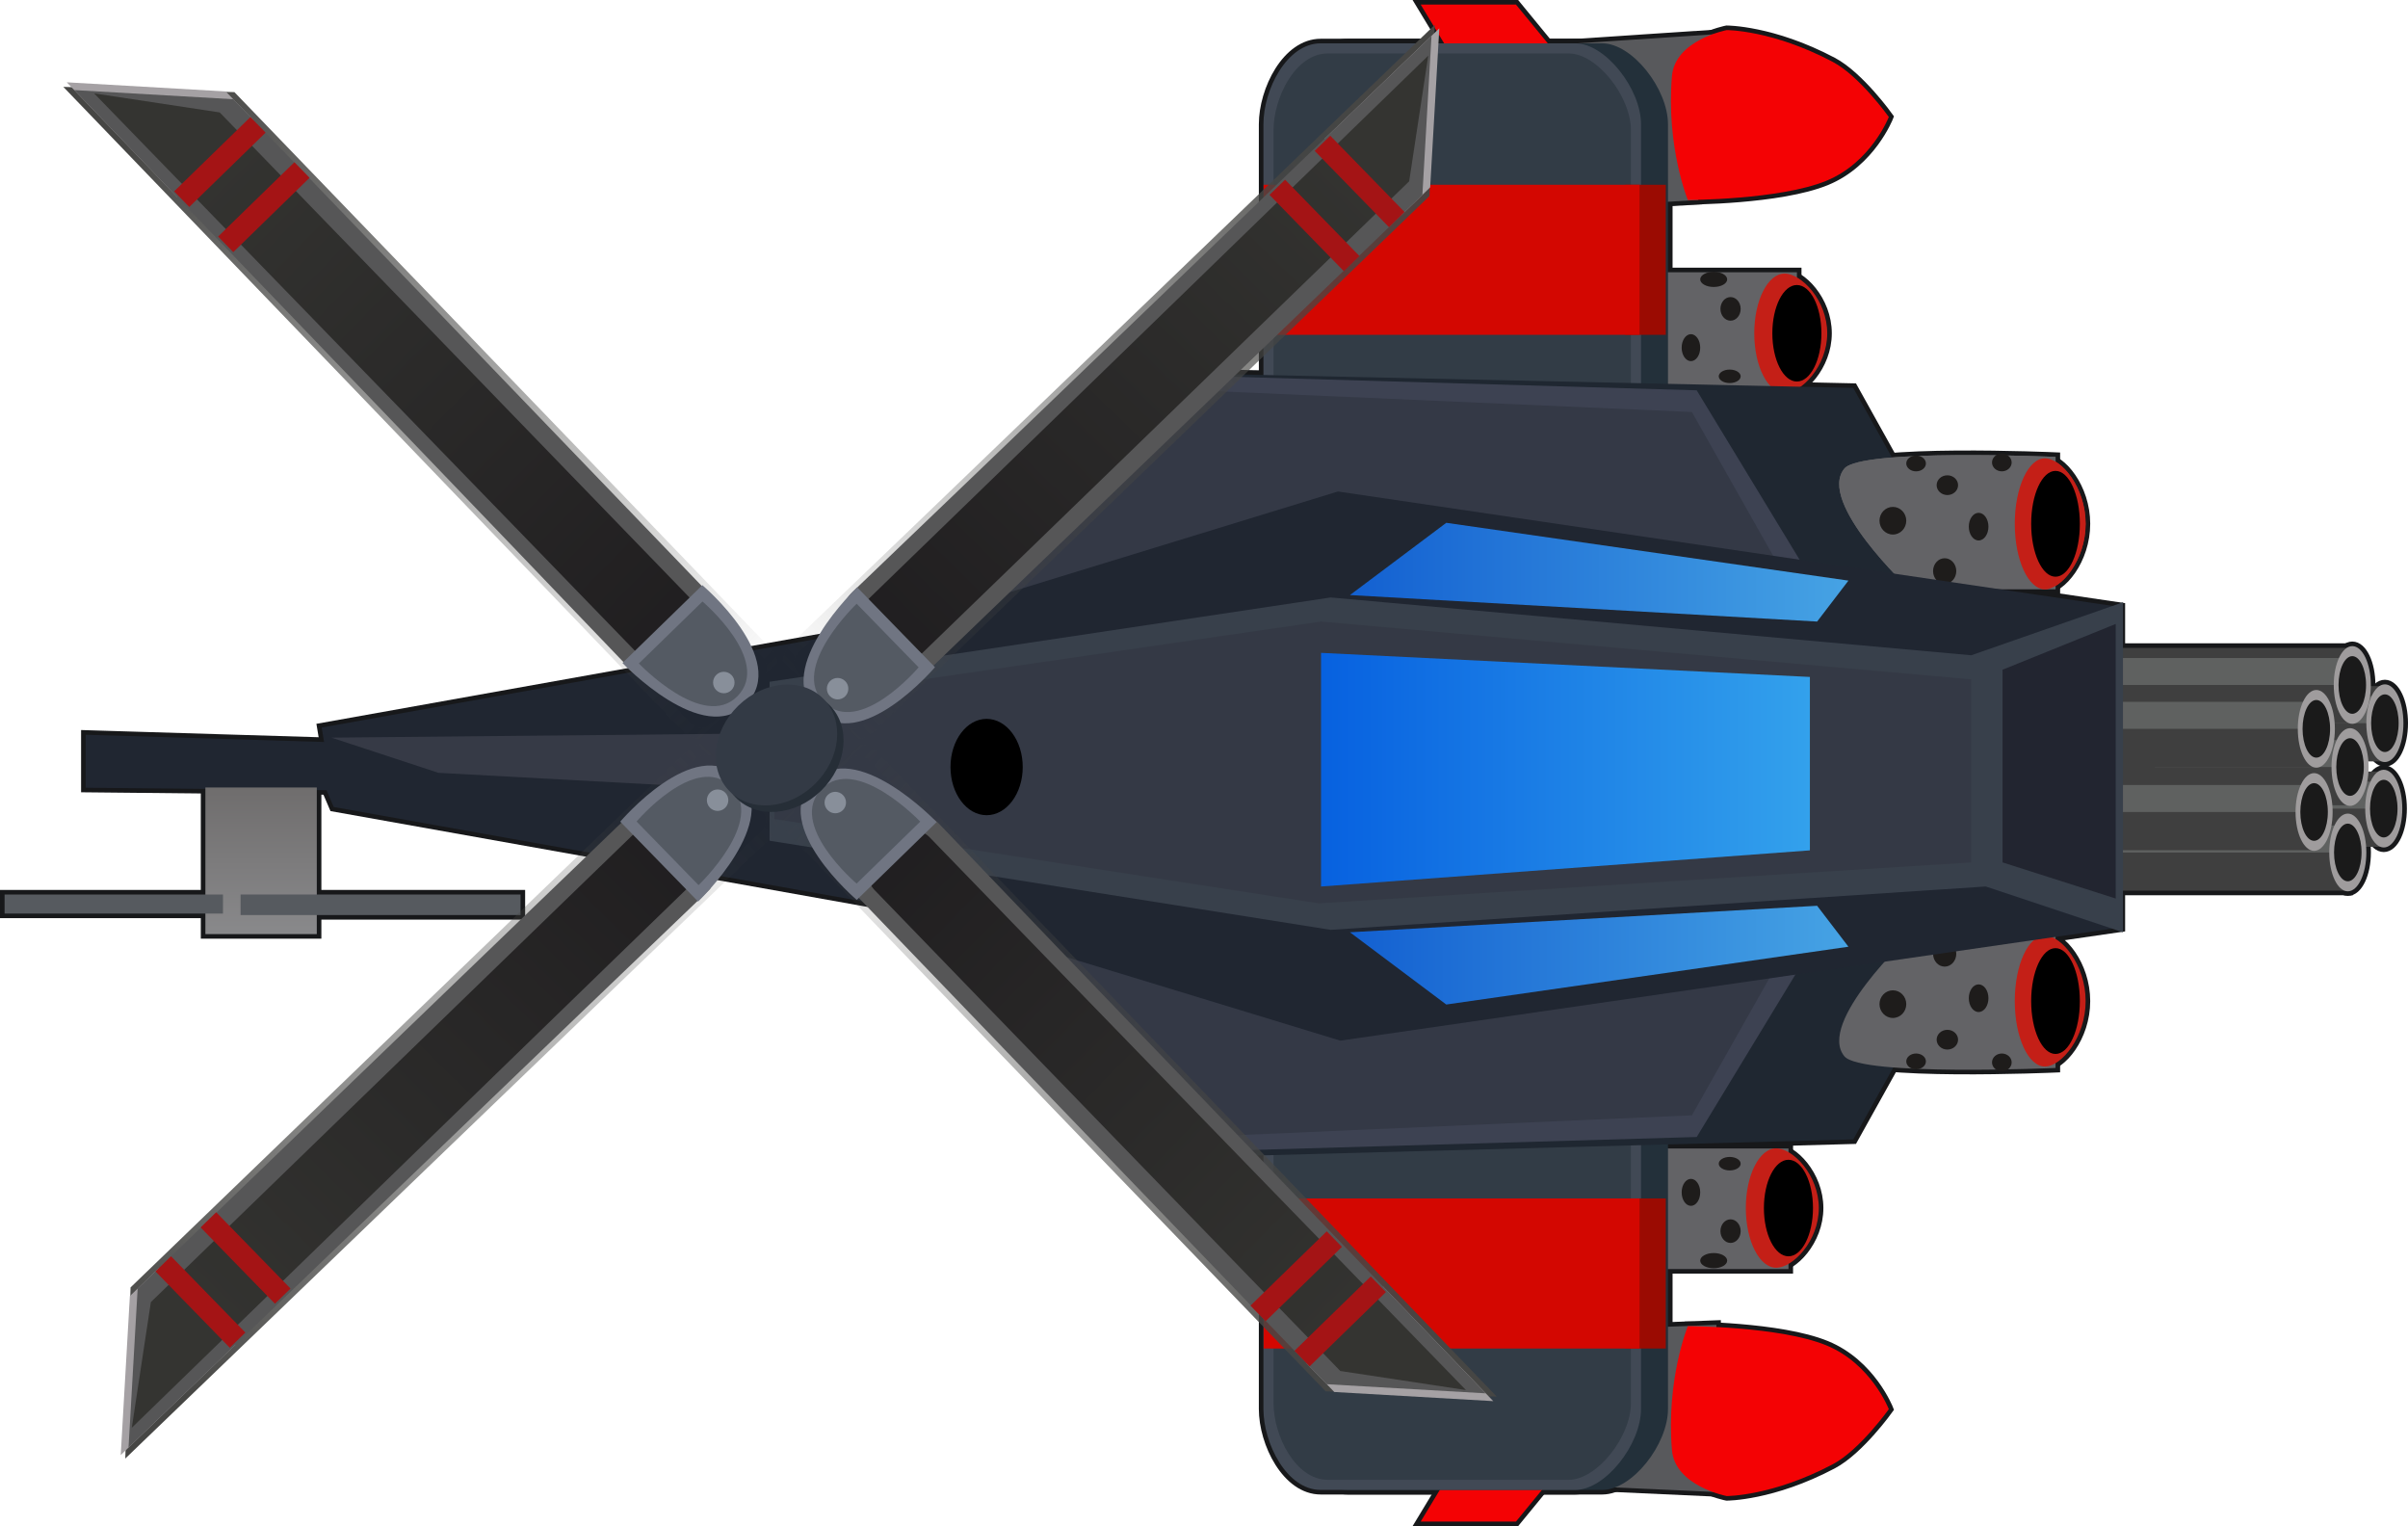
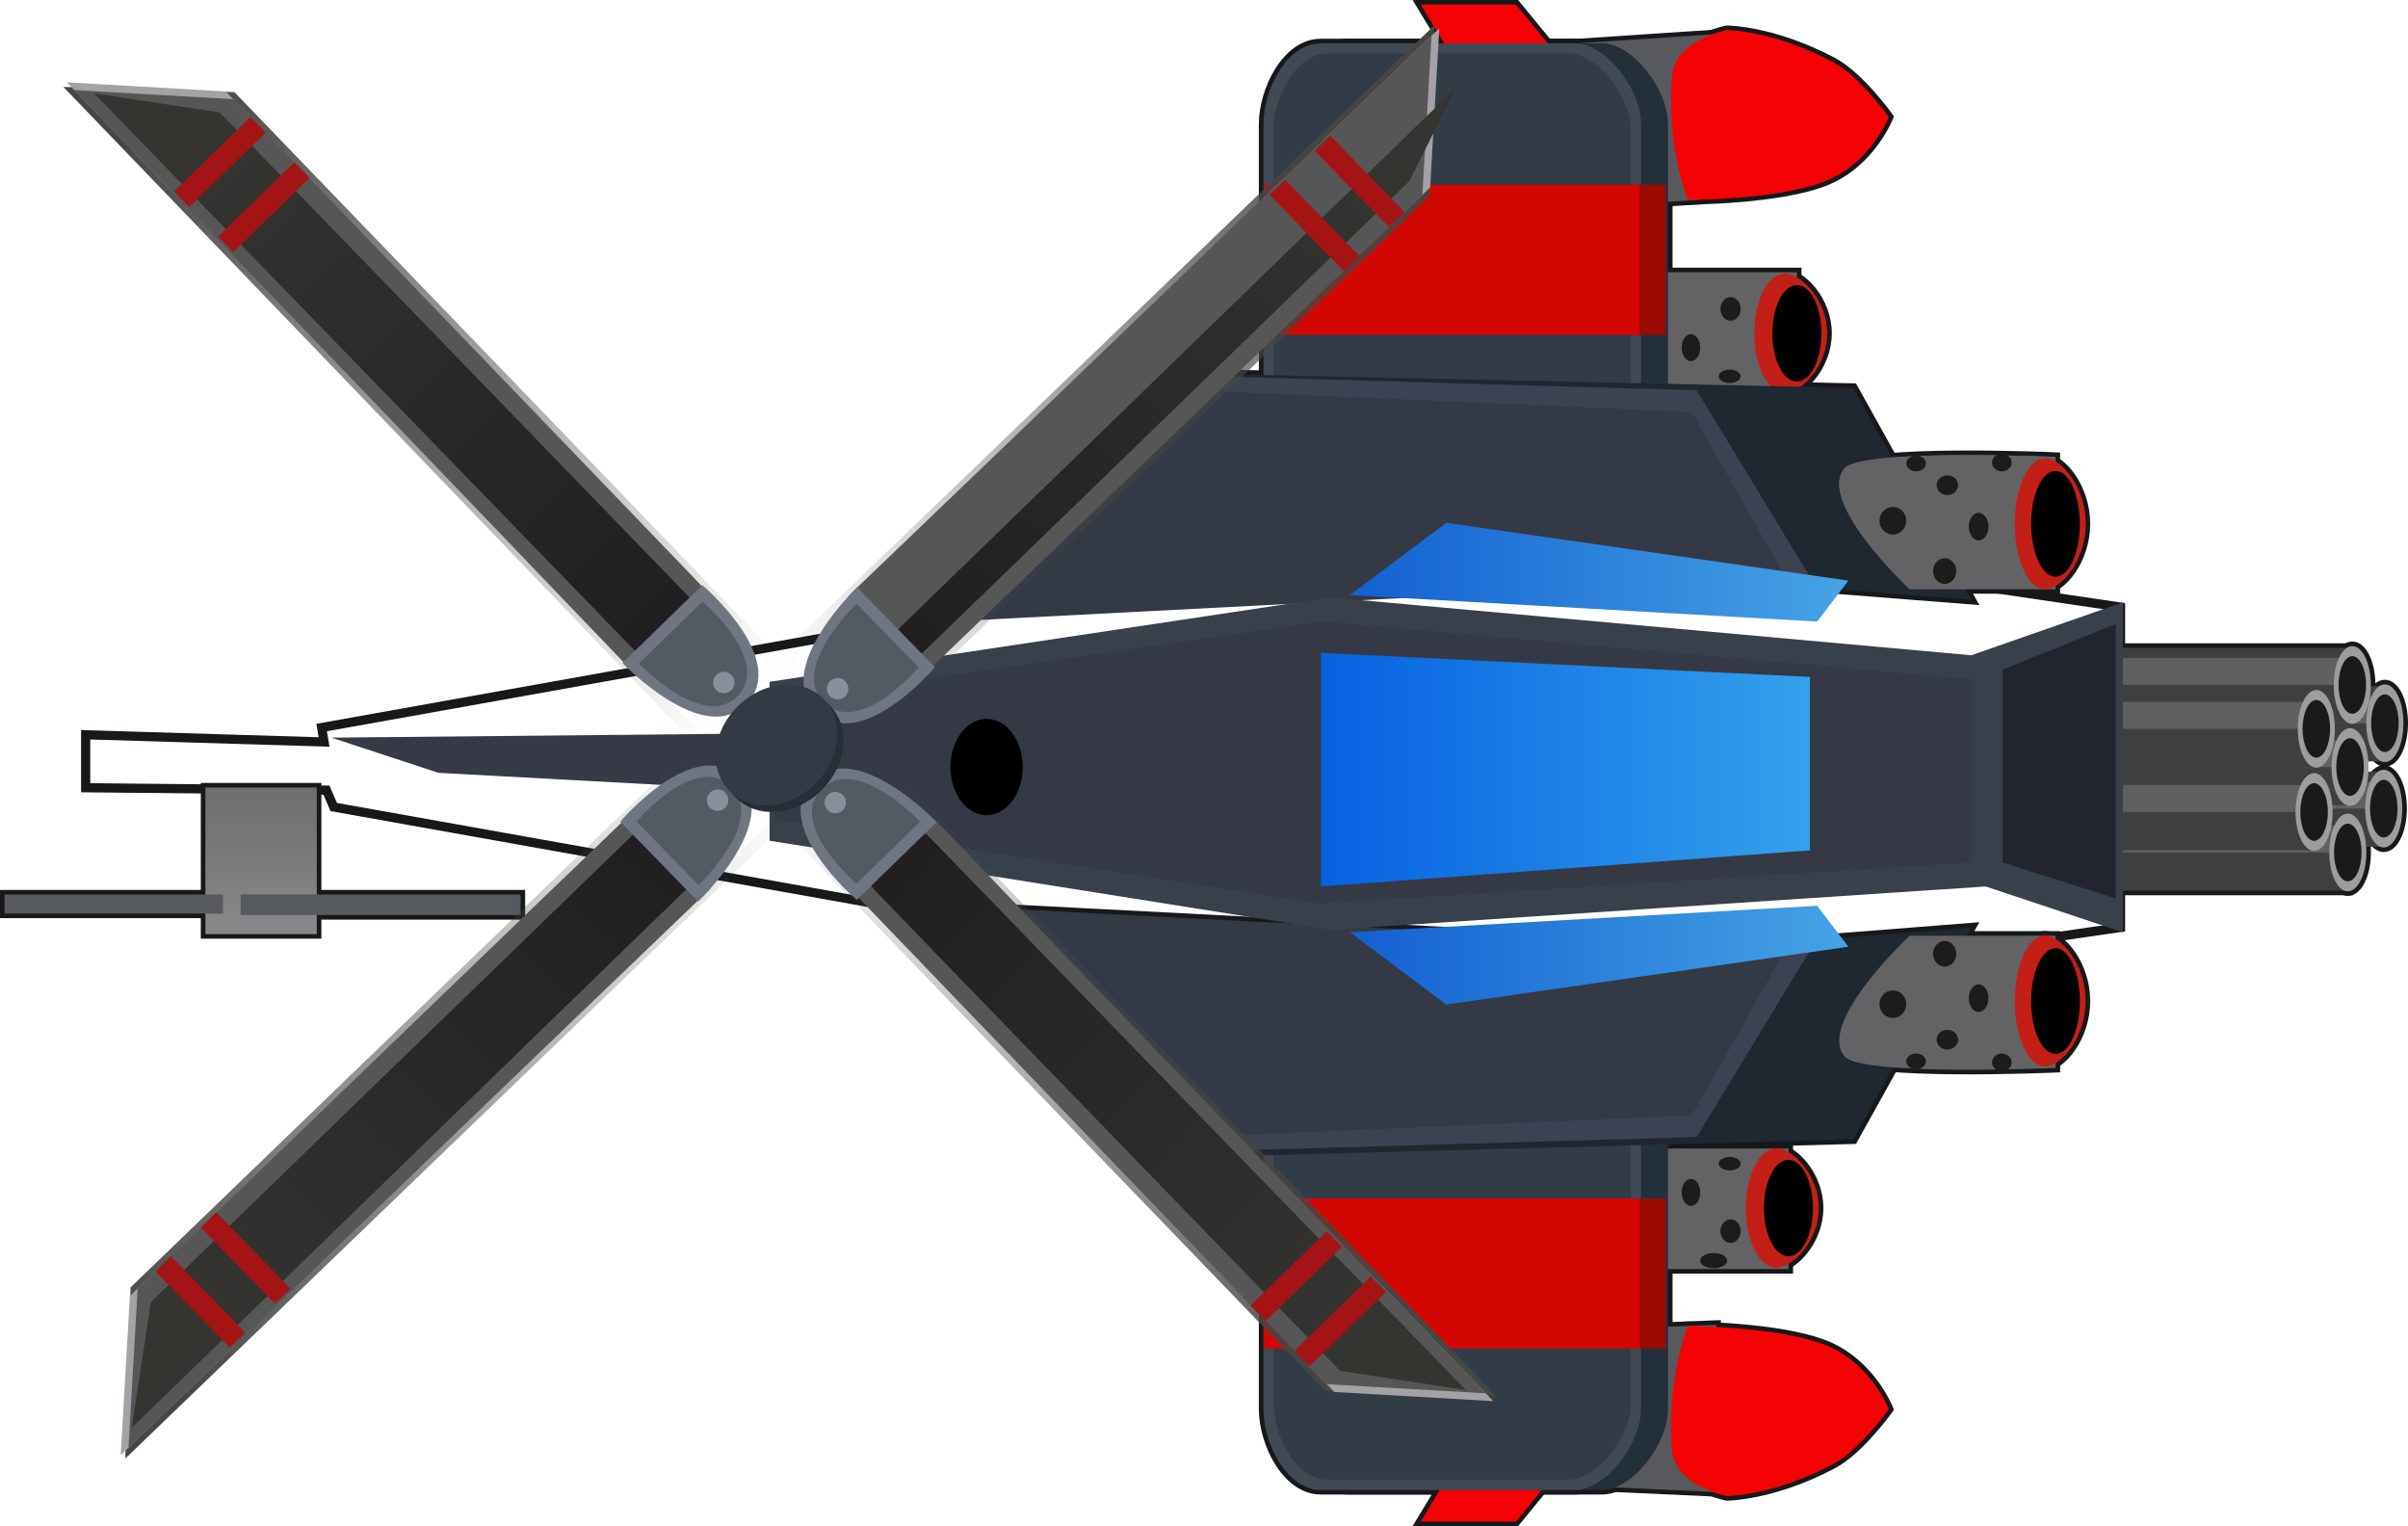
<svg xmlns="http://www.w3.org/2000/svg" version="1.1" width="263.03" height="166.671" viewBox="0,0,263.03,166.671">
  <defs>
    <linearGradient x1="255.941" y1="159.152" x2="310.392" y2="159.152" gradientUnits="userSpaceOnUse" id="color-1">
      <stop offset="0" stop-color="#1360d1" />
      <stop offset="1" stop-color="#46a3e4" />
    </linearGradient>
    <linearGradient x1="252.785" y1="180.722" x2="306.183" y2="180.722" gradientUnits="userSpaceOnUse" id="color-2">
      <stop offset="0" stop-color="#0761e0" />
      <stop offset="1" stop-color="#33a1ec" />
    </linearGradient>
    <linearGradient x1="255.942" y1="200.976" x2="310.392" y2="200.976" gradientUnits="userSpaceOnUse" id="color-3">
      <stop offset="0" stop-color="#1360d1" />
      <stop offset="1" stop-color="#46a3e4" />
    </linearGradient>
    <linearGradient x1="137.005" y1="182.666" x2="137.005" y2="198.677" gradientUnits="userSpaceOnUse" id="color-4">
      <stop offset="0" stop-color="#6f6d6d" />
      <stop offset="1" stop-color="#89898b" />
    </linearGradient>
    <linearGradient x1="189.576" y1="181.653" x2="124.645" y2="244.906" gradientUnits="userSpaceOnUse" id="color-5">
      <stop offset="0" stop-color="#464644" stop-opacity="0" />
      <stop offset="1" stop-color="#464644" />
    </linearGradient>
    <linearGradient x1="128.671" y1="241.186" x2="184.26" y2="184.531" gradientUnits="userSpaceOnUse" id="color-6">
      <stop offset="0" stop-color="#343431" />
      <stop offset="1" stop-color="#1f1d1f" />
    </linearGradient>
    <linearGradient x1="197.799" y1="173.682" x2="262.73" y2="110.429" gradientUnits="userSpaceOnUse" id="color-7">
      <stop offset="0" stop-color="#464644" stop-opacity="0" />
      <stop offset="1" stop-color="#464644" />
    </linearGradient>
    <linearGradient x1="258.704" y1="114.149" x2="203.115" y2="170.804" gradientUnits="userSpaceOnUse" id="color-8">
      <stop offset="0" stop-color="#343431" />
      <stop offset="1" stop-color="#1f1d1f" />
    </linearGradient>
    <linearGradient x1="189.702" y1="173.556" x2="126.449" y2="108.626" gradientUnits="userSpaceOnUse" id="color-9">
      <stop offset="0" stop-color="#464644" stop-opacity="0" />
      <stop offset="1" stop-color="#464644" />
    </linearGradient>
    <linearGradient x1="130.169" y1="112.651" x2="186.824" y2="168.24" gradientUnits="userSpaceOnUse" id="color-10">
      <stop offset="0" stop-color="#343431" />
      <stop offset="1" stop-color="#1f1d1f" />
    </linearGradient>
    <linearGradient x1="197.673" y1="181.779" x2="260.926" y2="246.71" gradientUnits="userSpaceOnUse" id="color-11">
      <stop offset="0" stop-color="#464644" stop-opacity="0" />
      <stop offset="1" stop-color="#464644" />
    </linearGradient>
    <linearGradient x1="257.206" y1="242.684" x2="200.551" y2="187.095" gradientUnits="userSpaceOnUse" id="color-12">
      <stop offset="0" stop-color="#343431" />
      <stop offset="1" stop-color="#1f1d1f" />
    </linearGradient>
  </defs>
  <g transform="translate(-108.485,-96.664)">
    <g data-paper-data="{&quot;isPaintingLayer&quot;:true}" fill-rule="nonzero" stroke-linejoin="miter" stroke-miterlimit="10" stroke-dasharray="" stroke-dashoffset="0" style="mix-blend-mode: normal">
      <path d="M267.833,104.049l-4.163,-6.885h10.407l5.124,6.244z" fill="none" stroke="#17181a" stroke-width="1" stroke-linecap="round" />
      <path d="M293.982,118.504l-12.181,0.708l-6.94,-17.422l21.388,-1.416z" fill="none" stroke="#17181a" stroke-width="1" stroke-linecap="round" />
      <path d="M297.098,99.95c0,0 4.973,-0.021 11.577,3.469c2.955,1.562 6.128,6.021 6.128,6.021c0,0 -1.929,4.967 -6.835,6.973c-5.088,2.08 -15.119,2.092 -15.119,2.092c0,0 -2.38,-5.791 -1.735,-13.529c0.329,-3.944 5.984,-5.026 5.984,-5.026z" fill="none" stroke="#17181a" stroke-width="1" stroke-linecap="round" />
      <path d="M279.201,256.591l-5.124,6.244h-10.407l4.163,-6.885z" data-paper-data="{&quot;index&quot;:null}" fill="none" stroke="#17181a" stroke-width="1" stroke-linecap="round" />
      <path d="M296.248,259.626l-15.58,-0.708l0.425,-16.997l14.872,-0.567z" data-paper-data="{&quot;index&quot;:null}" fill="none" stroke="#17181a" stroke-width="1" stroke-linecap="round" />
      <path d="M291.114,255.024c-0.645,-7.738 1.735,-13.529 1.735,-13.529c0,0 10.031,0.012 15.119,2.092c4.906,2.005 6.835,6.973 6.835,6.973c0,0 -3.172,4.459 -6.128,6.021c-6.604,3.49 -11.577,3.469 -11.577,3.469c0,0 -5.655,-1.082 -5.984,-5.026z" data-paper-data="{&quot;index&quot;:null}" fill="none" stroke="#17181a" stroke-width="1" stroke-linecap="round" />
      <path d="M370.892,184.974c0,2.344 -0.907,4.244 -2.025,4.244c-1.119,0 -2.025,-1.9 -2.025,-4.244c0,-2.344 0.907,-4.244 2.025,-4.244c1.119,0 2.025,1.9 2.025,4.244z" fill="none" stroke="#17181a" stroke-width="1" stroke-linecap="butt" />
      <path d="M371.015,175.645c0,2.344 -0.907,4.244 -2.025,4.244c-1.119,0 -2.025,-1.9 -2.025,-4.244c0,-2.344 0.907,-4.244 2.025,-4.244c1.119,0 2.025,1.9 2.025,4.244z" fill="none" stroke="#17181a" stroke-width="1" stroke-linecap="butt" />
      <path d="M338.853,193.935v-8.225h26.147v8.225z" fill="none" stroke="#17181a" stroke-width="1" stroke-linecap="butt" />
      <path d="M366.964,189.762c0,2.344 -0.907,4.244 -2.025,4.244c-1.119,0 -2.025,-1.9 -2.025,-4.244c0,-2.344 0.907,-4.244 2.025,-4.244c1.119,0 2.025,1.9 2.025,4.244z" fill="none" stroke="#17181a" stroke-width="1" stroke-linecap="butt" />
      <path d="M338.976,175.645v-8.225h26.515v8.225z" fill="none" stroke="#17181a" stroke-width="1" stroke-linecap="butt" />
      <path d="M367.455,171.471c0,2.344 -0.907,4.244 -2.025,4.244c-1.119,0 -2.025,-1.9 -2.025,-4.244c0,-2.344 0.907,-4.244 2.025,-4.244c1.119,0 2.025,1.9 2.025,4.244z" fill="none" stroke="#17181a" stroke-width="1" stroke-linecap="butt" />
      <path d="M304.765,139.565h-27.383v-13.167h27.383z" data-paper-data="{&quot;index&quot;:null}" fill="none" stroke="#17181a" stroke-width="1" stroke-linecap="butt" />
      <path d="M300.106,133.061c0,-3.602 1.485,-6.521 3.316,-6.521c1.831,0 4.655,2.92 4.655,6.521c0,3.602 -2.824,6.521 -4.655,6.521c-1.831,0 -3.316,-2.92 -3.316,-6.521z" data-paper-data="{&quot;index&quot;:null}" fill="none" stroke="#17181a" stroke-width="1" stroke-linecap="butt" />
      <path d="M303.844,235.258h-27.383v-13.167h27.383z" fill="none" stroke="#17181a" stroke-width="1" stroke-linecap="butt" />
      <path d="M249.437,142.117c0,0 0,-25.321 0,-31.883c0,-3.75 2.537,-8.838 6.26,-8.838c8.404,0 22.852,0 27.804,0c3.281,0 7.181,4.968 7.181,8.838c0,7.412 0,32.407 0,32.407z" fill="none" stroke="#17181a" stroke-width="1" stroke-linecap="round" />
      <path d="M246.491,142.117c0,0 0,-25.321 0,-31.883c0,-3.75 2.537,-8.838 6.26,-8.838c8.404,0 22.852,0 27.804,0c3.281,0 7.181,4.968 7.181,8.838c0,7.412 0,32.407 0,32.407z" fill="none" stroke="#17181a" stroke-width="1" stroke-linecap="round" />
      <path d="M290.682,218.135c0,0 0,24.995 0,32.407c0,3.871 -3.9,8.838 -7.181,8.838c-4.952,0 -19.4,0 -27.804,0c-3.723,0 -6.26,-5.089 -6.26,-8.838c0,-6.562 0,-31.883 0,-31.883z" data-paper-data="{&quot;index&quot;:null}" fill="none" stroke="#17181a" stroke-width="1" stroke-linecap="round" />
      <path d="M287.736,218.135c0,0 0,24.995 0,32.407c0,3.871 -3.9,8.838 -7.181,8.838c-4.952,0 -19.4,0 -27.804,0c-3.723,0 -6.26,-5.089 -6.26,-8.838c0,-6.562 0,-31.883 0,-31.883z" data-paper-data="{&quot;index&quot;:null}" fill="none" stroke="#17181a" stroke-width="1" stroke-linecap="round" />
      <path d="M302.501,222.073c1.831,0 4.655,2.92 4.655,6.521c0,3.602 -2.824,6.521 -4.655,6.521c-1.831,0 -3.316,-2.92 -3.316,-6.521c0,-3.602 1.485,-6.521 3.316,-6.521z" fill="none" stroke="#17181a" stroke-width="1" stroke-linecap="butt" />
      <path d="M296.977,160.072l-56.959,-20.827l-0.017,-1.769l70.917,1.552l12.889,23.148z" fill="none" stroke="#17181a" stroke-width="1" stroke-linecap="round" />
      <path d="M228.453,148.84l11.179,-11.127l54.187,1.578l12.626,20.781z" fill="none" stroke="#17181a" stroke-width="1" stroke-linecap="round" />
-       <path d="M207.015,164.807l32.092,-25.515l54.187,2.367l10.259,18.15z" fill="none" stroke="#17181a" stroke-width="1" stroke-linecap="round" />
      <path d="M323.807,197.951l-12.889,23.148l-71.101,1.92l-0.38,-2.428l57.54,-20.535z" data-paper-data="{&quot;index&quot;:null}" fill="none" stroke="#17181a" stroke-width="1" stroke-linecap="round" />
      <path d="M303.553,200.318l-10.259,18.15l-54.187,2.367l-32.092,-25.515z" data-paper-data="{&quot;index&quot;:null}" fill="none" stroke="#17181a" stroke-width="1" stroke-linecap="round" />
      <path d="M333.016,161h-15.943c0,0 -10.172,-9.503 -7.116,-13.169c1.841,-2.209 23.059,-1.269 23.059,-1.269z" data-paper-data="{&quot;index&quot;:null}" fill="none" stroke="#17181a" stroke-width="1" stroke-linecap="butt" />
      <path d="M328.562,153.868c0,-3.949 1.473,-7.151 3.29,-7.151c1.817,0 4.45,3.202 4.45,7.151c0,3.949 -2.633,7.151 -4.45,7.151c-1.817,0 -3.29,-3.202 -3.29,-7.151z" data-paper-data="{&quot;index&quot;:null}" fill="none" stroke="#17181a" stroke-width="1" stroke-linecap="butt" />
      <path d="M333.016,213.297c0,0 -21.218,0.94 -23.059,-1.269c-3.056,-3.666 7.116,-13.169 7.116,-13.169h15.943z" data-paper-data="{&quot;index&quot;:null}" fill="none" stroke="#17181a" stroke-width="1" stroke-linecap="butt" />
      <path d="M331.852,198.84c1.817,0 4.45,3.202 4.45,7.151c0,3.949 -2.633,7.151 -4.45,7.151c-1.817,0 -3.29,-3.202 -3.29,-7.151c0,-3.949 1.473,-7.151 3.29,-7.151z" data-paper-data="{&quot;index&quot;:null}" fill="none" stroke="#17181a" stroke-width="1" stroke-linecap="butt" />
      <path d="M117.842,182.694v-5.787l26.042,0.789l-0.263,-1.578l64.709,-11.574l46.296,-14.204l85.49,12.626v34.985l-85.227,12.363l-46.559,-14.204l-63.394,-11.311l-0.789,-1.841z" fill="none" stroke="#17181a" stroke-width="1" stroke-linecap="round" />
      <path d="M130.92,198.677v-16.011h12.169v16.011z" fill="none" stroke="#17181a" stroke-width="1" stroke-linecap="butt" />
      <path d="M108.985,196.436v-2.081h23.857v2.081z" fill="none" stroke="#17181a" stroke-width="1" stroke-linecap="butt" />
      <path d="M134.763,196.596v-2.242h30.582v2.242z" fill="none" stroke="#17181a" stroke-width="1" stroke-linecap="butt" />
      <path d="M267.833,104.049l-4.163,-6.885h10.407l5.124,6.244z" fill="#f40204" stroke="#000000" stroke-width="0" stroke-linecap="round" />
      <path d="M293.982,118.504l-12.181,0.708l-6.94,-17.422l21.388,-1.416z" fill="#58595c" stroke="#000000" stroke-width="0" stroke-linecap="round" />
      <path d="M297.098,99.95c0,0 4.973,-0.021 11.577,3.469c2.955,1.562 6.128,6.021 6.128,6.021c0,0 -1.929,4.967 -6.835,6.973c-5.088,2.08 -15.119,2.092 -15.119,2.092c0,0 -2.38,-5.791 -1.735,-13.529c0.329,-3.944 5.984,-5.026 5.984,-5.026z" fill="#f40204" stroke="#000000" stroke-width="0" stroke-linecap="round" />
      <path d="M279.201,256.591l-5.124,6.244h-10.407l4.163,-6.885z" data-paper-data="{&quot;index&quot;:null}" fill="#f40204" stroke="#000000" stroke-width="0" stroke-linecap="round" />
      <path d="M296.248,259.626l-15.58,-0.708l0.425,-16.997l14.872,-0.567z" data-paper-data="{&quot;index&quot;:null}" fill="#58595c" stroke="#000000" stroke-width="0" stroke-linecap="round" />
      <path d="M291.114,255.024c-0.645,-7.738 1.735,-13.529 1.735,-13.529c0,0 10.031,0.012 15.119,2.092c4.906,2.005 6.835,6.973 6.835,6.973c0,0 -3.172,4.459 -6.128,6.021c-6.604,3.49 -11.577,3.469 -11.577,3.469c0,0 -5.655,-1.082 -5.984,-5.026z" data-paper-data="{&quot;index&quot;:null}" fill="#f40204" stroke="#000000" stroke-width="0" stroke-linecap="round" />
      <path d="M347.324,189.148v-8.225h21.605v8.225z" fill="#3f3f3f" stroke="none" stroke-width="0" stroke-linecap="butt" />
      <path d="M347.569,184.974v-2.946h20.5v2.946z" fill="#5f6160" stroke="none" stroke-width="0" stroke-linecap="butt" />
      <path d="M370.892,184.974c0,2.344 -0.907,4.244 -2.025,4.244c-1.119,0 -2.025,-1.9 -2.025,-4.244c0,-2.344 0.907,-4.244 2.025,-4.244c1.119,0 2.025,1.9 2.025,4.244z" fill="#9f9c9d" stroke="none" stroke-width="0" stroke-linecap="butt" />
      <path d="M370.37,184.974c0,1.739 -0.673,3.149 -1.503,3.149c-0.83,0 -1.503,-1.41 -1.503,-3.149c0,-1.739 0.673,-3.149 1.503,-3.149c0.83,0 1.503,1.41 1.503,3.149z" fill="#1a1a1a" stroke="none" stroke-width="0" stroke-linecap="butt" />
      <path d="M347.446,179.818v-8.225h21.605v8.225z" fill="#3f3f3f" stroke="none" stroke-width="0" stroke-linecap="butt" />
      <path d="M347.692,175.645v-2.946h20.5v2.946z" fill="#5f6160" stroke="none" stroke-width="0" stroke-linecap="butt" />
      <path d="M371.015,175.645c0,2.344 -0.907,4.244 -2.025,4.244c-1.119,0 -2.025,-1.9 -2.025,-4.244c0,-2.344 0.907,-4.244 2.025,-4.244c1.119,0 2.025,1.9 2.025,4.244z" fill="#9f9c9d" stroke="none" stroke-width="0" stroke-linecap="butt" />
      <path d="M338.853,193.935v-8.225h26.147v8.225z" fill="#3f3f3f" stroke="none" stroke-width="0" stroke-linecap="butt" />
      <path d="M339.151,189.762v-2.946h24.81v2.946z" fill="#5f6160" stroke="none" stroke-width="0" stroke-linecap="butt" />
      <path d="M366.964,189.762c0,2.344 -0.907,4.244 -2.025,4.244c-1.119,0 -2.025,-1.9 -2.025,-4.244c0,-2.344 0.907,-4.244 2.025,-4.244c1.119,0 2.025,1.9 2.025,4.244z" fill="#9f9c9d" stroke="none" stroke-width="0" stroke-linecap="butt" />
      <path d="M366.442,189.762c0,1.739 -0.673,3.149 -1.503,3.149c-0.83,0 -1.503,-1.41 -1.503,-3.149c0,-1.739 0.673,-3.149 1.503,-3.149c0.83,0 1.503,1.41 1.503,3.149z" fill="#1a1a1a" stroke="none" stroke-width="0" stroke-linecap="butt" />
      <path d="M338.976,175.645v-8.225h26.515v8.225z" fill="#3f3f3f" stroke="none" stroke-width="0" stroke-linecap="butt" />
      <path d="M339.278,171.471v-2.946h25.159v2.946z" fill="#5f6160" stroke="none" stroke-width="0" stroke-linecap="butt" />
      <path d="M367.455,171.471c0,2.344 -0.907,4.244 -2.025,4.244c-1.119,0 -2.025,-1.9 -2.025,-4.244c0,-2.344 0.907,-4.244 2.025,-4.244c1.119,0 2.025,1.9 2.025,4.244z" fill="#9f9c9d" stroke="none" stroke-width="0" stroke-linecap="butt" />
      <path d="M366.933,171.471c0,1.739 -0.673,3.149 -1.503,3.149c-0.83,0 -1.503,-1.41 -1.503,-3.149c0,-1.739 0.673,-3.149 1.503,-3.149c0.83,0 1.503,1.41 1.503,3.149z" fill="#1a1a1a" stroke="none" stroke-width="0" stroke-linecap="butt" />
      <path d="M370.493,175.645c0,1.739 -0.673,3.149 -1.503,3.149c-0.83,0 -1.503,-1.41 -1.503,-3.149c0,-1.739 0.673,-3.149 1.503,-3.149c0.83,0 1.503,1.41 1.503,3.149z" fill="#1a1a1a" stroke="none" stroke-width="0" stroke-linecap="butt" />
      <path d="M339.59,184.606v-8.225h25.656v8.225z" fill="#3f3f3f" stroke="none" stroke-width="0" stroke-linecap="butt" />
      <path d="M343.886,180.432v-2.946h20.5v2.946z" fill="#5f6160" stroke="none" stroke-width="0" stroke-linecap="butt" />
      <path d="M367.21,180.432c0,2.344 -0.907,4.244 -2.025,4.244c-1.119,0 -2.025,-1.9 -2.025,-4.244c0,-2.344 0.907,-4.244 2.025,-4.244c1.119,0 2.025,1.9 2.025,4.244z" fill="#9f9c9d" stroke="none" stroke-width="0" stroke-linecap="butt" />
      <path d="M366.687,180.432c0,1.739 -0.673,3.149 -1.503,3.149c-0.83,0 -1.503,-1.41 -1.503,-3.149c0,-1.739 0.673,-3.149 1.503,-3.149c0.83,0 1.503,1.41 1.503,3.149z" fill="#1a1a1a" stroke="none" stroke-width="0" stroke-linecap="butt" />
      <path d="M338.362,189.516v-8.225h22.955v8.225z" fill="#3f3f3f" stroke="none" stroke-width="0" stroke-linecap="butt" />
      <path d="M338.623,185.342v-2.946h21.781v2.946z" fill="#5f6160" stroke="none" stroke-width="0" stroke-linecap="butt" />
      <path d="M363.282,185.342c0,2.344 -0.907,4.244 -2.025,4.244c-1.119,0 -2.025,-1.9 -2.025,-4.244c0,-2.344 0.907,-4.244 2.025,-4.244c1.119,0 2.025,1.9 2.025,4.244z" fill="#9f9c9d" stroke="none" stroke-width="0" stroke-linecap="butt" />
      <path d="M362.759,185.342c0,1.739 -0.673,3.149 -1.503,3.149c-0.83,0 -1.503,-1.41 -1.503,-3.149c0,-1.739 0.673,-3.149 1.503,-3.149c0.83,0 1.503,1.41 1.503,3.149z" fill="#1a1a1a" stroke="none" stroke-width="0" stroke-linecap="butt" />
      <path d="M339.099,180.432v-8.225h22.464v8.225z" fill="#3f3f3f" stroke="none" stroke-width="0" stroke-linecap="butt" />
      <path d="M339.354,176.259v-2.946h21.315v2.946z" fill="#5f6160" stroke="none" stroke-width="0" stroke-linecap="butt" />
      <path d="M363.527,176.259c0,2.344 -0.907,4.244 -2.025,4.244c-1.119,0 -2.025,-1.9 -2.025,-4.244c0,-2.344 0.907,-4.244 2.025,-4.244c1.119,0 2.025,1.9 2.025,4.244z" fill="#9f9c9d" stroke="none" stroke-width="0" stroke-linecap="butt" />
      <path d="M363.004,176.259c0,1.739 -0.673,3.149 -1.503,3.149c-0.83,0 -1.503,-1.41 -1.503,-3.149c0,-1.739 0.673,-3.149 1.503,-3.149c0.83,0 1.503,1.41 1.503,3.149z" fill="#1a1a1a" stroke="none" stroke-width="0" stroke-linecap="butt" />
      <path d="M304.765,139.565h-27.383v-13.167h27.383z" data-paper-data="{&quot;index&quot;:null}" fill="#636366" stroke="none" stroke-width="0" stroke-linecap="butt" />
      <path d="M300.106,133.061c0,-3.602 1.485,-6.521 3.316,-6.521c1.831,0 4.655,2.92 4.655,6.521c0,3.602 -2.824,6.521 -4.655,6.521c-1.831,0 -3.316,-2.92 -3.316,-6.521z" data-paper-data="{&quot;index&quot;:null}" fill="#c41f17" stroke="none" stroke-width="0" stroke-linecap="butt" />
      <path d="M302.081,133.061c0,-2.911 1.2,-5.271 2.68,-5.271c1.48,0 2.68,2.36 2.68,5.271c0,2.911 -1.2,5.271 -2.68,5.271c-1.48,0 -2.68,-2.36 -2.68,-5.271z" data-paper-data="{&quot;index&quot;:null}" fill="#000000" stroke="none" stroke-width="0" stroke-linecap="butt" />
      <path d="M303.844,235.258h-27.383v-13.167h27.383z" fill="#636366" stroke="none" stroke-width="0" stroke-linecap="butt" />
      <path d="M249.437,142.117c0,0 0,-25.321 0,-31.883c0,-3.75 2.537,-8.838 6.26,-8.838c8.404,0 22.852,0 27.804,0c3.281,0 7.181,4.968 7.181,8.838c0,7.412 0,32.407 0,32.407z" fill="#23303a" stroke="#000000" stroke-width="0" stroke-linecap="round" />
      <path d="M246.491,142.117c0,0 0,-25.321 0,-31.883c0,-3.75 2.537,-8.838 6.26,-8.838c8.404,0 22.852,0 27.804,0c3.281,0 7.181,4.968 7.181,8.838c0,7.412 0,32.407 0,32.407z" fill="#414955" stroke="#000000" stroke-width="0" stroke-linecap="round" />
      <path d="M247.595,141.04c0,0 0,-23.965 0,-30.175c0,-3.549 2.401,-8.365 5.925,-8.365c7.954,0 21.628,0 26.314,0c3.105,0 6.796,4.701 6.796,8.365c0,7.015 0,30.671 0,30.671z" fill="#323c46" stroke="#000000" stroke-width="0" stroke-linecap="round" />
      <path d="M285.992,133.231v-16.388h4.45v16.388z" fill="#9b0b02" stroke="none" stroke-width="0" stroke-linecap="butt" />
      <path d="M246.511,133.231v-16.388h41.061v16.388z" fill="#d30701" stroke="none" stroke-width="0" stroke-linecap="butt" />
      <path d="M290.682,218.135c0,0 0,24.995 0,32.407c0,3.871 -3.9,8.838 -7.181,8.838c-4.952,0 -19.4,0 -27.804,0c-3.723,0 -6.26,-5.089 -6.26,-8.838c0,-6.562 0,-31.883 0,-31.883z" data-paper-data="{&quot;index&quot;:null}" fill="#23303a" stroke="#000000" stroke-width="0" stroke-linecap="round" />
      <path d="M287.736,218.135c0,0 0,24.995 0,32.407c0,3.871 -3.9,8.838 -7.181,8.838c-4.952,0 -19.4,0 -27.804,0c-3.723,0 -6.26,-5.089 -6.26,-8.838c0,-6.562 0,-31.883 0,-31.883z" data-paper-data="{&quot;index&quot;:null}" fill="#414955" stroke="#000000" stroke-width="0" stroke-linecap="round" />
      <path d="M286.631,219.24c0,0 0,23.656 0,30.671c0,3.663 -3.691,8.365 -6.796,8.365c-4.687,0 -18.36,0 -26.314,0c-3.524,0 -5.925,-4.816 -5.925,-8.365c0,-6.21 0,-30.175 0,-30.175z" data-paper-data="{&quot;index&quot;:null}" fill="#323c46" stroke="#000000" stroke-width="0" stroke-linecap="round" />
      <path d="M290.442,227.546v16.388h-4.45v-16.388z" data-paper-data="{&quot;index&quot;:null}" fill="#9b0b02" stroke="none" stroke-width="0" stroke-linecap="butt" />
      <path d="M287.573,227.546v16.388h-41.061v-16.388z" data-paper-data="{&quot;index&quot;:null}" fill="#d30701" stroke="none" stroke-width="0" stroke-linecap="butt" />
      <path d="M302.501,222.073c1.831,0 4.655,2.92 4.655,6.521c0,3.602 -2.824,6.521 -4.655,6.521c-1.831,0 -3.316,-2.92 -3.316,-6.521c0,-3.602 1.485,-6.521 3.316,-6.521z" fill="#c41f17" stroke="none" stroke-width="0" stroke-linecap="butt" />
      <path d="M303.84,223.324c1.48,0 2.68,2.36 2.68,5.271c0,2.911 -1.2,5.271 -2.68,5.271c-1.48,0 -2.68,-2.36 -2.68,-5.271c0,-2.911 1.2,-5.271 2.68,-5.271z" fill="#000000" stroke="none" stroke-width="0" stroke-linecap="butt" />
-       <path d="M297.148,127.175c0,0.458 -0.66,0.829 -1.473,0.829c-0.814,0 -1.473,-0.371 -1.473,-0.829c0,-0.458 0.66,-0.829 1.473,-0.829c0.814,0 1.473,0.371 1.473,0.829z" fill="#1e1c1b" stroke="none" stroke-width="0" stroke-linecap="butt" />
      <path d="M298.621,130.397c0,0.712 -0.495,1.289 -1.105,1.289c-0.61,0 -1.105,-0.577 -1.105,-1.289c0,-0.712 0.495,-1.289 1.105,-1.289c0.61,0 1.105,0.577 1.105,1.289z" fill="#1e1c1b" stroke="none" stroke-width="0" stroke-linecap="butt" />
      <path d="M294.202,134.632c0,0.814 -0.453,1.473 -1.013,1.473c-0.559,0 -1.013,-0.66 -1.013,-1.473c0,-0.814 0.453,-1.473 1.013,-1.473c0.559,0 1.013,0.66 1.013,1.473z" fill="#1e1c1b" stroke="none" stroke-width="0" stroke-linecap="butt" />
      <path d="M298.621,137.762c0,0.407 -0.536,0.737 -1.197,0.737c-0.661,0 -1.197,-0.33 -1.197,-0.737c0,-0.407 0.536,-0.737 1.197,-0.737c0.661,0 1.197,0.33 1.197,0.737z" fill="#1e1c1b" stroke="none" stroke-width="0" stroke-linecap="butt" />
      <path d="M295.675,235.168c-0.814,0 -1.473,-0.371 -1.473,-0.829c0,-0.458 0.659,-0.829 1.473,-0.829c0.814,0 1.473,0.371 1.473,0.829c0,0.458 -0.66,0.829 -1.473,0.829z" data-paper-data="{&quot;index&quot;:null}" fill="#1e1c1b" stroke="none" stroke-width="0" stroke-linecap="butt" />
      <path d="M297.516,232.406c-0.61,0 -1.105,-0.577 -1.105,-1.289c0,-0.712 0.495,-1.289 1.105,-1.289c0.61,0 1.105,0.577 1.105,1.289c0,0.712 -0.495,1.289 -1.105,1.289z" data-paper-data="{&quot;index&quot;:null}" fill="#1e1c1b" stroke="none" stroke-width="0" stroke-linecap="butt" />
      <path d="M293.189,228.355c-0.559,0 -1.013,-0.659 -1.013,-1.473c0,-0.814 0.453,-1.473 1.013,-1.473c0.559,0 1.013,0.66 1.013,1.473c0,0.814 -0.453,1.473 -1.013,1.473z" data-paper-data="{&quot;index&quot;:null}" fill="#1e1c1b" stroke="none" stroke-width="0" stroke-linecap="butt" />
      <path d="M297.424,224.488c-0.661,0 -1.197,-0.33 -1.197,-0.737c0,-0.407 0.536,-0.737 1.197,-0.737c0.661,0 1.197,0.33 1.197,0.737c0,0.407 -0.536,0.737 -1.197,0.737z" data-paper-data="{&quot;index&quot;:null}" fill="#1e1c1b" stroke="none" stroke-width="0" stroke-linecap="butt" />
      <path d="M296.977,160.072l-56.959,-20.827l-0.017,-1.769l70.917,1.552l12.889,23.148z" fill="#1f2731" stroke="#000000" stroke-width="0" stroke-linecap="round" />
      <path d="M228.453,148.84l11.179,-11.127l54.187,1.578l12.626,20.781z" fill="#3d4252" stroke="#000000" stroke-width="0" stroke-linecap="round" />
      <path d="M207.015,164.807l32.092,-25.515l54.187,2.367l10.259,18.15z" fill="#343946" stroke="#000000" stroke-width="0" stroke-linecap="round" />
      <path d="M323.807,197.951l-12.889,23.148l-71.101,1.92l-0.38,-2.428l57.54,-20.535z" data-paper-data="{&quot;index&quot;:null}" fill="#1f2731" stroke="#000000" stroke-width="0" stroke-linecap="round" />
      <path d="M306.446,200.055l-12.626,20.781l-54.187,1.578l-10.259,-10.39z" data-paper-data="{&quot;index&quot;:null}" fill="#3d4252" stroke="#000000" stroke-width="0" stroke-linecap="round" />
      <path d="M303.553,200.318l-10.259,18.15l-54.187,2.367l-32.092,-25.515z" data-paper-data="{&quot;index&quot;:null}" fill="#343946" stroke="#000000" stroke-width="0" stroke-linecap="round" />
      <path d="M333.016,161h-15.943c0,0 -10.172,-9.503 -7.116,-13.169c1.841,-2.209 23.059,-1.269 23.059,-1.269z" data-paper-data="{&quot;index&quot;:null}" fill="#636366" stroke="none" stroke-width="0" stroke-linecap="butt" />
      <path d="M328.562,153.868c0,-3.949 1.473,-7.151 3.29,-7.151c1.817,0 4.45,3.201 4.45,7.151c0,3.949 -2.633,7.151 -4.45,7.151c-1.817,0 -3.29,-3.202 -3.29,-7.151z" data-paper-data="{&quot;index&quot;:null}" fill="#c41f17" stroke="none" stroke-width="0" stroke-linecap="butt" />
      <path d="M330.353,153.868c0,-3.192 1.19,-5.779 2.659,-5.779c1.468,0 2.659,2.588 2.659,5.779c0,3.192 -1.19,5.779 -2.659,5.779c-1.468,0 -2.659,-2.587 -2.659,-5.779z" data-paper-data="{&quot;index&quot;:null}" fill="#000000" stroke="none" stroke-width="0" stroke-linecap="butt" />
      <path d="M317.783,148.141c-0.593,0 -1.073,-0.386 -1.073,-0.863c0,-0.476 0.48,-0.863 1.073,-0.863c0.593,0 1.073,0.386 1.073,0.863c0,0.476 -0.48,0.863 -1.073,0.863z" fill="#1e1c1b" stroke="none" stroke-width="0" stroke-linecap="butt" />
      <path d="M328.222,147.17c0,0.536 -0.48,0.97 -1.073,0.97c-0.593,0 -1.073,-0.435 -1.073,-0.97c0,-0.536 0.48,-0.97 1.073,-0.97c0.593,0 1.073,0.435 1.073,0.97z" fill="#1e1c1b" stroke="none" stroke-width="0" stroke-linecap="butt" />
      <path d="M322.369,149.65c0,0.596 -0.524,1.078 -1.171,1.078c-0.647,0 -1.171,-0.483 -1.171,-1.078c0,-0.596 0.524,-1.078 1.171,-1.078c0.647,0 1.171,0.483 1.171,1.078z" fill="#1e1c1b" stroke="none" stroke-width="0" stroke-linecap="butt" />
      <path d="M316.71,153.532c0,0.834 -0.655,1.51 -1.463,1.51c-0.808,0 -1.463,-0.676 -1.463,-1.51c0,-0.834 0.655,-1.51 1.463,-1.51c0.808,0 1.463,0.676 1.463,1.51z" fill="#1e1c1b" stroke="none" stroke-width="0" stroke-linecap="butt" />
      <path d="M325.686,154.179c0,0.834 -0.48,1.51 -1.073,1.51c-0.593,0 -1.073,-0.676 -1.073,-1.51c0,-0.834 0.48,-1.51 1.073,-1.51c0.593,0 1.073,0.676 1.073,1.51z" fill="#1e1c1b" stroke="none" stroke-width="0" stroke-linecap="butt" />
      <path d="M322.173,159.031c0,0.774 -0.568,1.402 -1.268,1.402c-0.7,0 -1.268,-0.628 -1.268,-1.402c0,-0.774 0.568,-1.402 1.268,-1.402c0.7,0 1.268,0.628 1.268,1.402z" fill="#1e1c1b" stroke="none" stroke-width="0" stroke-linecap="butt" />
      <path d="M333.016,161h-15.943c0,0 -10.172,-9.503 -7.116,-13.169c1.841,-2.209 23.059,-1.269 23.059,-1.269z" data-paper-data="{&quot;index&quot;:null}" fill="#636366" stroke="none" stroke-width="0" stroke-linecap="butt" />
      <path d="M328.562,153.868c0,-3.949 1.473,-7.151 3.29,-7.151c1.817,0 4.45,3.202 4.45,7.151c0,3.949 -2.633,7.151 -4.45,7.151c-1.817,0 -3.29,-3.202 -3.29,-7.151z" data-paper-data="{&quot;index&quot;:null}" fill="#c41f17" stroke="none" stroke-width="0" stroke-linecap="butt" />
      <path d="M330.353,153.868c0,-3.192 1.19,-5.779 2.659,-5.779c1.468,0 2.659,2.588 2.659,5.779c0,3.192 -1.19,5.779 -2.659,5.779c-1.468,0 -2.659,-2.587 -2.659,-5.779z" data-paper-data="{&quot;index&quot;:null}" fill="#000000" stroke="none" stroke-width="0" stroke-linecap="butt" />
      <path d="M317.783,148.141c-0.593,0 -1.073,-0.386 -1.073,-0.863c0,-0.476 0.48,-0.863 1.073,-0.863c0.593,0 1.073,0.386 1.073,0.863c0,0.476 -0.48,0.863 -1.073,0.863z" fill="#1e1c1b" stroke="none" stroke-width="0" stroke-linecap="butt" />
      <path d="M328.222,147.17c0,0.536 -0.481,0.97 -1.073,0.97c-0.593,0 -1.073,-0.435 -1.073,-0.97c0,-0.536 0.48,-0.97 1.073,-0.97c0.593,0 1.073,0.435 1.073,0.97z" fill="#1e1c1b" stroke="none" stroke-width="0" stroke-linecap="butt" />
      <path d="M322.369,149.65c0,0.596 -0.524,1.078 -1.171,1.078c-0.647,0 -1.171,-0.483 -1.171,-1.078c0,-0.596 0.524,-1.078 1.171,-1.078c0.647,0 1.171,0.483 1.171,1.078z" fill="#1e1c1b" stroke="none" stroke-width="0" stroke-linecap="butt" />
      <path d="M316.71,153.532c0,0.834 -0.655,1.51 -1.463,1.51c-0.808,0 -1.463,-0.676 -1.463,-1.51c0,-0.834 0.655,-1.51 1.463,-1.51c0.808,0 1.463,0.676 1.463,1.51z" fill="#1e1c1b" stroke="none" stroke-width="0" stroke-linecap="butt" />
      <path d="M325.686,154.179c0,0.834 -0.48,1.51 -1.073,1.51c-0.593,0 -1.073,-0.676 -1.073,-1.51c0,-0.834 0.481,-1.51 1.073,-1.51c0.593,0 1.073,0.676 1.073,1.51z" fill="#1e1c1b" stroke="none" stroke-width="0" stroke-linecap="butt" />
      <path d="M322.173,159.031c0,0.774 -0.568,1.402 -1.268,1.402c-0.7,0 -1.268,-0.628 -1.268,-1.402c0,-0.774 0.568,-1.402 1.268,-1.402c0.7,0 1.268,0.628 1.268,1.402z" fill="#1e1c1b" stroke="none" stroke-width="0" stroke-linecap="butt" />
      <path d="M333.016,213.297c0,0 -21.218,0.94 -23.059,-1.269c-3.056,-3.666 7.116,-13.169 7.116,-13.169h15.943z" data-paper-data="{&quot;index&quot;:null}" fill="#636366" stroke="none" stroke-width="0" stroke-linecap="butt" />
      <path d="M331.852,198.84c1.817,0 4.45,3.202 4.45,7.151c0,3.949 -2.633,7.151 -4.45,7.151c-1.817,0 -3.29,-3.202 -3.29,-7.151c0,-3.949 1.473,-7.151 3.29,-7.151z" data-paper-data="{&quot;index&quot;:null}" fill="#c41f17" stroke="none" stroke-width="0" stroke-linecap="butt" />
      <path d="M333.012,200.211c1.468,0 2.659,2.587 2.659,5.779c0,3.192 -1.19,5.779 -2.659,5.779c-1.468,0 -2.659,-2.587 -2.659,-5.779c0,-3.192 1.19,-5.779 2.659,-5.779z" data-paper-data="{&quot;index&quot;:null}" fill="#000000" stroke="none" stroke-width="0" stroke-linecap="butt" />
      <path d="M318.856,212.581c0,0.476 -0.48,0.863 -1.073,0.863c-0.593,0 -1.073,-0.386 -1.073,-0.863c0,-0.476 0.48,-0.863 1.073,-0.863c0.593,0 1.073,0.386 1.073,0.863z" data-paper-data="{&quot;index&quot;:null}" fill="#1e1c1b" stroke="none" stroke-width="0" stroke-linecap="butt" />
      <path d="M327.149,213.659c-0.593,0 -1.073,-0.435 -1.073,-0.97c0,-0.536 0.48,-0.97 1.073,-0.97c0.593,0 1.073,0.435 1.073,0.97c0,0.536 -0.481,0.97 -1.073,0.97z" data-paper-data="{&quot;index&quot;:null}" fill="#1e1c1b" stroke="none" stroke-width="0" stroke-linecap="butt" />
      <path d="M321.198,211.287c-0.647,0 -1.171,-0.483 -1.171,-1.078c0,-0.596 0.524,-1.078 1.171,-1.078c0.647,0 1.171,0.483 1.171,1.078c0,0.596 -0.524,1.078 -1.171,1.078z" data-paper-data="{&quot;index&quot;:null}" fill="#1e1c1b" stroke="none" stroke-width="0" stroke-linecap="butt" />
      <path d="M315.247,207.836c-0.808,0 -1.463,-0.676 -1.463,-1.51c0,-0.834 0.655,-1.51 1.463,-1.51c0.808,0 1.463,0.676 1.463,1.51c0,0.834 -0.655,1.51 -1.463,1.51z" data-paper-data="{&quot;index&quot;:null}" fill="#1e1c1b" stroke="none" stroke-width="0" stroke-linecap="butt" />
      <path d="M324.613,207.189c-0.593,0 -1.073,-0.676 -1.073,-1.51c0,-0.834 0.481,-1.51 1.073,-1.51c0.593,0 1.073,0.676 1.073,1.51c0,0.834 -0.48,1.51 -1.073,1.51z" data-paper-data="{&quot;index&quot;:null}" fill="#1e1c1b" stroke="none" stroke-width="0" stroke-linecap="butt" />
      <path d="M320.905,202.229c-0.7,0 -1.268,-0.628 -1.268,-1.402c0,-0.774 0.568,-1.402 1.268,-1.402c0.7,0 1.268,0.628 1.268,1.402c0,0.774 -0.568,1.402 -1.268,1.402z" data-paper-data="{&quot;index&quot;:null}" fill="#1e1c1b" stroke="none" stroke-width="0" stroke-linecap="butt" />
-       <path d="M117.842,182.694v-5.787l26.042,0.789l-0.263,-1.578l64.709,-11.574l46.296,-14.204l85.49,12.626v34.985l-85.227,12.363l-46.559,-14.204l-63.394,-11.311l-0.789,-1.841z" fill="#202631" stroke="#000000" stroke-width="0" stroke-linecap="round" />
      <path d="M194.166,176.741l0.64,6.405l-38.428,-2.081l-11.688,-3.843z" fill="#363a46" stroke="#000000" stroke-width="0" stroke-linecap="round" />
      <path d="M192.548,171.12l61.29,-9.207l69.97,6.313l16.572,-5.787v36.037l-14.994,-4.998l-71.548,4.735l-61.29,-9.733z" fill="#38404b" stroke="#000000" stroke-width="0" stroke-linecap="round" />
      <path d="M339.59,194.794l-12.363,-3.946v-21.044l12.363,-4.998z" fill="#222530" stroke="#000000" stroke-width="0" stroke-linecap="round" />
      <path d="M323.807,170.857v19.991l-71.285,4.472l-59.448,-9.207v-12.889l59.711,-8.681z" fill="#343945" stroke="#000000" stroke-width="0" stroke-linecap="round" />
      <path d="M255.942,161.651l10.522,-7.891l43.929,6.313l-3.42,4.472z" fill="url(#color-1)" stroke="#000000" stroke-width="0" stroke-linecap="round" />
      <path d="M252.785,193.479v-25.515l53.398,2.63v18.939z" fill="url(#color-2)" stroke="#000000" stroke-width="0" stroke-linecap="round" />
      <path d="M306.972,195.584l3.42,4.472l-43.929,6.313l-10.522,-7.891z" data-paper-data="{&quot;index&quot;:null}" fill="url(#color-3)" stroke="#000000" stroke-width="0" stroke-linecap="round" />
      <path d="M130.92,198.677v-16.011h12.169v16.011z" fill="url(#color-4)" stroke="none" stroke-width="0" stroke-linecap="butt" />
      <path d="M108.985,196.436v-2.081h23.857v2.081z" fill="#565a5f" stroke="none" stroke-width="0" stroke-linecap="butt" />
      <path d="M134.763,196.596v-2.242h30.582v2.242z" fill="#565a5f" stroke="none" stroke-width="0" stroke-linecap="butt" />
      <path d="M216.254,185.694c-2.179,0 -3.946,-2.355 -3.946,-5.261c0,-2.906 1.767,-5.261 3.946,-5.261c2.179,0 3.946,2.355 3.946,5.261c0,2.906 -1.767,5.261 -3.946,5.261z" fill="#000000" stroke="none" stroke-width="0" stroke-linecap="butt" />
      <g>
        <path d="M123.361,237.538c0,0 50.406,-48.629 60.431,-58.246c1.199,-1.15 2.597,-0.969 3.216,-0.272c0.921,1.036 3.586,4.034 5.23,5.884c0.799,0.899 0.773,2.082 -0.281,3.088c-9.371,8.938 -69.116,66.448 -69.116,66.448z" data-paper-data="{&quot;index&quot;:null}" fill="none" stroke="url(#color-5)" stroke-width="1.25" stroke-linecap="butt" />
        <path d="M122.67,238.211l3.145,-3.034l8.375,8.353l-12.518,12.048z" data-paper-data="{&quot;index&quot;:null}" fill="#a5a1a4" stroke="none" stroke-width="0" stroke-linecap="butt" />
        <path d="M123.521,237.383c0,0 44.294,-42.674 54.319,-52.292c1.199,-1.15 9.219,7.694 8.165,8.7c-9.371,8.938 -63.482,60.96 -63.482,60.96z" data-paper-data="{&quot;index&quot;:null}" fill="#565657" stroke="none" stroke-width="0" stroke-linecap="butt" />
        <path d="M124.964,238.869c0,0 49.13,-47.651 58.133,-56.338c0.977,-0.943 6.593,5.212 5.746,6.03c-8.338,8.049 -65.962,64.031 -65.962,64.031z" data-paper-data="{&quot;index&quot;:null}" fill="url(#color-6)" stroke="none" stroke-width="0" stroke-linecap="butt" />
        <path d="M127.168,233.86l8.118,8.334l-1.701,1.657l-8.118,-8.334z" data-paper-data="{&quot;index&quot;:null}" fill="#a41415" stroke="none" stroke-width="0" stroke-linecap="butt" />
        <path d="M132.1,229.056l8.118,8.334l-1.701,1.657l-8.118,-8.334z" data-paper-data="{&quot;index&quot;:null}" fill="#a41415" stroke="none" stroke-width="0" stroke-linecap="butt" />
        <path d="M264.014,117.797c0,0 -50.406,48.629 -60.432,58.246c-1.199,1.15 -2.597,0.969 -3.216,0.272c-0.921,-1.036 -3.586,-4.034 -5.23,-5.884c-0.799,-0.899 -0.773,-2.082 0.281,-3.088c9.371,-8.938 69.116,-66.448 69.116,-66.448z" data-paper-data="{&quot;index&quot;:null}" fill="none" stroke="url(#color-7)" stroke-width="1.25" stroke-linecap="butt" />
        <path d="M264.705,117.124l-3.145,3.034l-8.375,-8.353l12.518,-12.048z" data-paper-data="{&quot;index&quot;:null}" fill="#a5a1a4" stroke="none" stroke-width="0" stroke-linecap="butt" />
        <path d="M263.854,117.953c0,0 -44.082,42.467 -54.107,52.085c-1.199,1.15 -2.597,0.969 -3.216,0.272c-0.921,-1.036 -3.586,-4.034 -5.23,-5.884c-0.799,-0.899 -0.773,-2.082 0.281,-3.088c9.371,-8.938 63.27,-60.753 63.27,-60.753z" data-paper-data="{&quot;index&quot;:null}" fill="#565657" stroke="none" stroke-width="0" stroke-linecap="butt" />
-         <path d="M262.411,116.467c0,0 -44.594,43.232 -53.598,51.92c-0.977,0.943 -2.243,0.646 -2.793,0.027c-0.608,-0.683 -2.04,-2.292 -3.077,-3.458c-0.678,-0.762 -0.723,-1.782 0.124,-2.6c8.338,-8.049 61.427,-59.613 61.427,-59.613z" data-paper-data="{&quot;index&quot;:null}" fill="url(#color-8)" stroke="none" stroke-width="0" stroke-linecap="butt" />
+         <path d="M262.411,116.467c0,0 -44.594,43.232 -53.598,51.92c-0.977,0.943 -2.243,0.646 -2.793,0.027c-0.678,-0.762 -0.723,-1.782 0.124,-2.6c8.338,-8.049 61.427,-59.613 61.427,-59.613z" data-paper-data="{&quot;index&quot;:null}" fill="url(#color-8)" stroke="none" stroke-width="0" stroke-linecap="butt" />
        <path d="M260.207,121.475l-8.118,-8.334l1.701,-1.657l8.118,8.334z" data-paper-data="{&quot;index&quot;:null}" fill="#a41415" stroke="none" stroke-width="0" stroke-linecap="butt" />
        <path d="M255.275,126.28l-8.118,-8.334l1.701,-1.657l8.118,8.334z" data-paper-data="{&quot;index&quot;:null}" fill="#a41415" stroke="none" stroke-width="0" stroke-linecap="butt" />
        <path d="M133.817,107.342c0,0 48.629,50.406 58.246,60.432c1.15,1.199 0.969,2.597 0.272,3.216c-1.036,0.921 -4.034,3.586 -5.884,5.23c-0.899,0.799 -2.082,0.773 -3.088,-0.281c-8.938,-9.371 -66.448,-69.116 -66.448,-69.116z" data-paper-data="{&quot;index&quot;:null}" fill="none" stroke="url(#color-9)" stroke-width="1.25" stroke-linecap="butt" />
        <path d="M133.144,106.651l3.034,3.145l-8.353,8.375l-12.048,-12.518z" data-paper-data="{&quot;index&quot;:null}" fill="#a5a1a4" stroke="none" stroke-width="0" stroke-linecap="butt" />
        <path d="M133.973,107.501c0,0 42.191,43.798 51.808,53.823c1.15,1.199 0.969,2.597 0.272,3.216c-1.036,0.921 -4.034,3.586 -5.884,5.23c-0.899,0.799 -2.082,0.773 -3.088,-0.281c-8.938,-9.371 -60.477,-62.986 -60.477,-62.986z" data-paper-data="{&quot;index&quot;:null}" fill="#565657" stroke="none" stroke-width="0" stroke-linecap="butt" />
        <path d="M132.486,108.944c0,0 42.956,44.311 51.644,53.314c0.943,0.977 0.646,2.243 0.027,2.793c-0.683,0.608 -2.292,2.04 -3.458,3.077c-0.762,0.678 -1.782,0.723 -2.6,-0.124c-8.049,-8.338 -59.336,-61.143 -59.336,-61.143z" data-paper-data="{&quot;index&quot;:null}" fill="url(#color-10)" stroke="none" stroke-width="0" stroke-linecap="butt" />
        <path d="M137.495,111.148l-8.334,8.118l-1.657,-1.701l8.334,-8.118z" data-paper-data="{&quot;index&quot;:null}" fill="#a41415" stroke="none" stroke-width="0" stroke-linecap="butt" />
        <path d="M142.3,116.081l-8.334,8.118l-1.657,-1.701l8.334,-8.118z" data-paper-data="{&quot;index&quot;:null}" fill="#a41415" stroke="none" stroke-width="0" stroke-linecap="butt" />
        <path d="M253.558,247.994c0,0 -48.629,-50.406 -58.246,-60.431c-1.15,-1.199 -0.969,-2.597 -0.272,-3.216c1.036,-0.921 4.034,-3.586 5.884,-5.23c0.899,-0.799 2.082,-0.773 3.088,0.281c8.938,9.371 66.448,69.116 66.448,69.116z" data-paper-data="{&quot;index&quot;:null}" fill="none" stroke="url(#color-11)" stroke-width="1.25" stroke-linecap="butt" />
        <path d="M254.231,248.685l-3.033,-3.145l8.353,-8.375l12.048,12.518z" data-paper-data="{&quot;index&quot;:null}" fill="#a5a1a4" stroke="none" stroke-width="0" stroke-linecap="butt" />
        <path d="M253.402,247.834c0,0 -41.432,-43.019 -51.049,-53.044c-1.15,-1.199 -0.969,-2.597 -0.272,-3.216c1.036,-0.921 4.034,-3.586 5.884,-5.23c0.899,-0.799 2.082,-0.773 3.088,0.281c8.938,9.371 59.717,62.207 59.717,62.207z" data-paper-data="{&quot;index&quot;:null}" fill="#565657" stroke="none" stroke-width="0" stroke-linecap="butt" />
        <path d="M254.889,246.391c0,0 -42.197,-43.531 -50.885,-52.535c-0.943,-0.977 -0.646,-2.243 -0.027,-2.793c0.683,-0.608 2.292,-2.04 3.458,-3.077c0.762,-0.678 1.782,-0.723 2.6,0.124c8.049,8.338 58.577,60.364 58.577,60.364z" data-paper-data="{&quot;index&quot;:null}" fill="url(#color-12)" stroke="none" stroke-width="0" stroke-linecap="butt" />
        <path d="M249.88,244.187l8.334,-8.118l1.657,1.701l-8.334,8.118z" data-paper-data="{&quot;index&quot;:null}" fill="#a41415" stroke="none" stroke-width="0" stroke-linecap="butt" />
        <path d="M245.075,239.255l8.334,-8.118l1.657,1.701l-8.334,8.118z" data-paper-data="{&quot;index&quot;:null}" fill="#a41415" stroke="none" stroke-width="0" stroke-linecap="butt" />
        <path d="M184.737,195.125l-8.501,-8.727c0,0 8.11,-9.562 12.979,-4.804c4.799,4.689 -4.478,13.531 -4.478,13.531z" fill="#707582" stroke="#000000" stroke-width="0" stroke-linecap="round" />
        <path d="M184.789,193.331l-6.769,-6.949c0,0 6.458,-7.614 10.335,-3.826c3.821,3.734 -3.566,10.774 -3.566,10.774z" fill="#545a63" stroke="#000000" stroke-width="0" stroke-linecap="round" />
        <path d="M186.053,183.214c0.463,-0.451 1.205,-0.442 1.657,0.022c0.451,0.463 0.442,1.205 -0.022,1.657c-0.463,0.451 -1.205,0.442 -1.657,-0.022c-0.451,-0.463 -0.442,-1.205 0.022,-1.657z" fill="#888f9a" stroke="none" stroke-width="0" stroke-linecap="butt" />
        <path d="M202.112,160.804l8.501,8.727c0,0 -8.11,9.562 -12.979,4.804c-4.799,-4.689 4.478,-13.531 4.478,-13.531z" data-paper-data="{&quot;index&quot;:null}" fill="#707582" stroke="#000000" stroke-width="0" stroke-linecap="round" />
        <path d="M202.06,162.598l6.769,6.949c0,0 -6.457,7.614 -10.335,3.826c-3.821,-3.734 3.566,-10.774 3.566,-10.774z" data-paper-data="{&quot;index&quot;:null}" fill="#545a63" stroke="#000000" stroke-width="0" stroke-linecap="round" />
        <path d="M200.796,172.716c-0.463,0.451 -1.205,0.442 -1.657,-0.022c-0.451,-0.463 -0.442,-1.205 0.022,-1.657c0.463,-0.451 1.205,-0.442 1.657,0.022c0.451,0.463 0.442,1.205 -0.022,1.657z" data-paper-data="{&quot;index&quot;:null}" fill="#888f9a" stroke="none" stroke-width="0" stroke-linecap="butt" />
        <path d="M176.476,169.07l8.727,-8.501c0,0 9.562,8.11 4.804,12.979c-4.689,4.799 -13.531,-4.478 -13.531,-4.478z" fill="#707582" stroke="#000000" stroke-width="0" stroke-linecap="round" />
        <path d="M178.27,169.122l6.949,-6.769c0,0 7.614,6.458 3.826,10.335c-3.734,3.821 -10.774,-3.566 -10.774,-3.566z" fill="#545a63" stroke="#000000" stroke-width="0" stroke-linecap="round" />
        <path d="M188.388,170.386c0.451,0.463 0.442,1.205 -0.022,1.657c-0.463,0.451 -1.205,0.442 -1.657,-0.022c-0.451,-0.463 -0.442,-1.205 0.022,-1.657c0.463,-0.451 1.205,-0.442 1.657,0.022z" fill="#888f9a" stroke="none" stroke-width="0" stroke-linecap="butt" />
        <path d="M210.798,186.445l-8.727,8.501c0,0 -9.562,-8.11 -4.804,-12.979c4.689,-4.799 13.531,4.478 13.531,4.478z" data-paper-data="{&quot;index&quot;:null}" fill="#707582" stroke="#000000" stroke-width="0" stroke-linecap="round" />
        <path d="M209.004,186.393l-6.949,6.769c0,0 -7.614,-6.457 -3.826,-10.335c3.734,-3.821 10.774,3.566 10.774,3.566z" data-paper-data="{&quot;index&quot;:null}" fill="#545a63" stroke="#000000" stroke-width="0" stroke-linecap="round" />
        <path d="M198.886,185.129c-0.451,-0.463 -0.442,-1.205 0.022,-1.657c0.463,-0.451 1.205,-0.442 1.657,0.022c0.451,0.463 0.442,1.205 -0.022,1.657c-0.463,0.451 -1.205,0.442 -1.657,-0.022z" data-paper-data="{&quot;index&quot;:null}" fill="#888f9a" stroke="none" stroke-width="0" stroke-linecap="butt" />
        <path d="M189.821,174.453c2.846,-2.773 7.023,-3.101 9.329,-0.734c2.306,2.367 1.868,6.534 -0.978,9.306c-2.846,2.773 -7.023,3.101 -9.329,0.734c-2.306,-2.367 -1.868,-6.534 0.978,-9.306z" fill="#262e37" stroke="none" stroke-width="0" stroke-linecap="butt" />
        <path d="M189.125,173.739c2.846,-2.773 7.023,-3.101 9.329,-0.734c2.306,2.367 1.868,6.534 -0.978,9.306c-2.846,2.773 -7.023,3.101 -9.329,0.734c-2.306,-2.367 -1.868,-6.534 0.978,-9.306z" fill="#333a45" stroke="none" stroke-width="0" stroke-linecap="butt" />
      </g>
    </g>
  </g>
</svg>